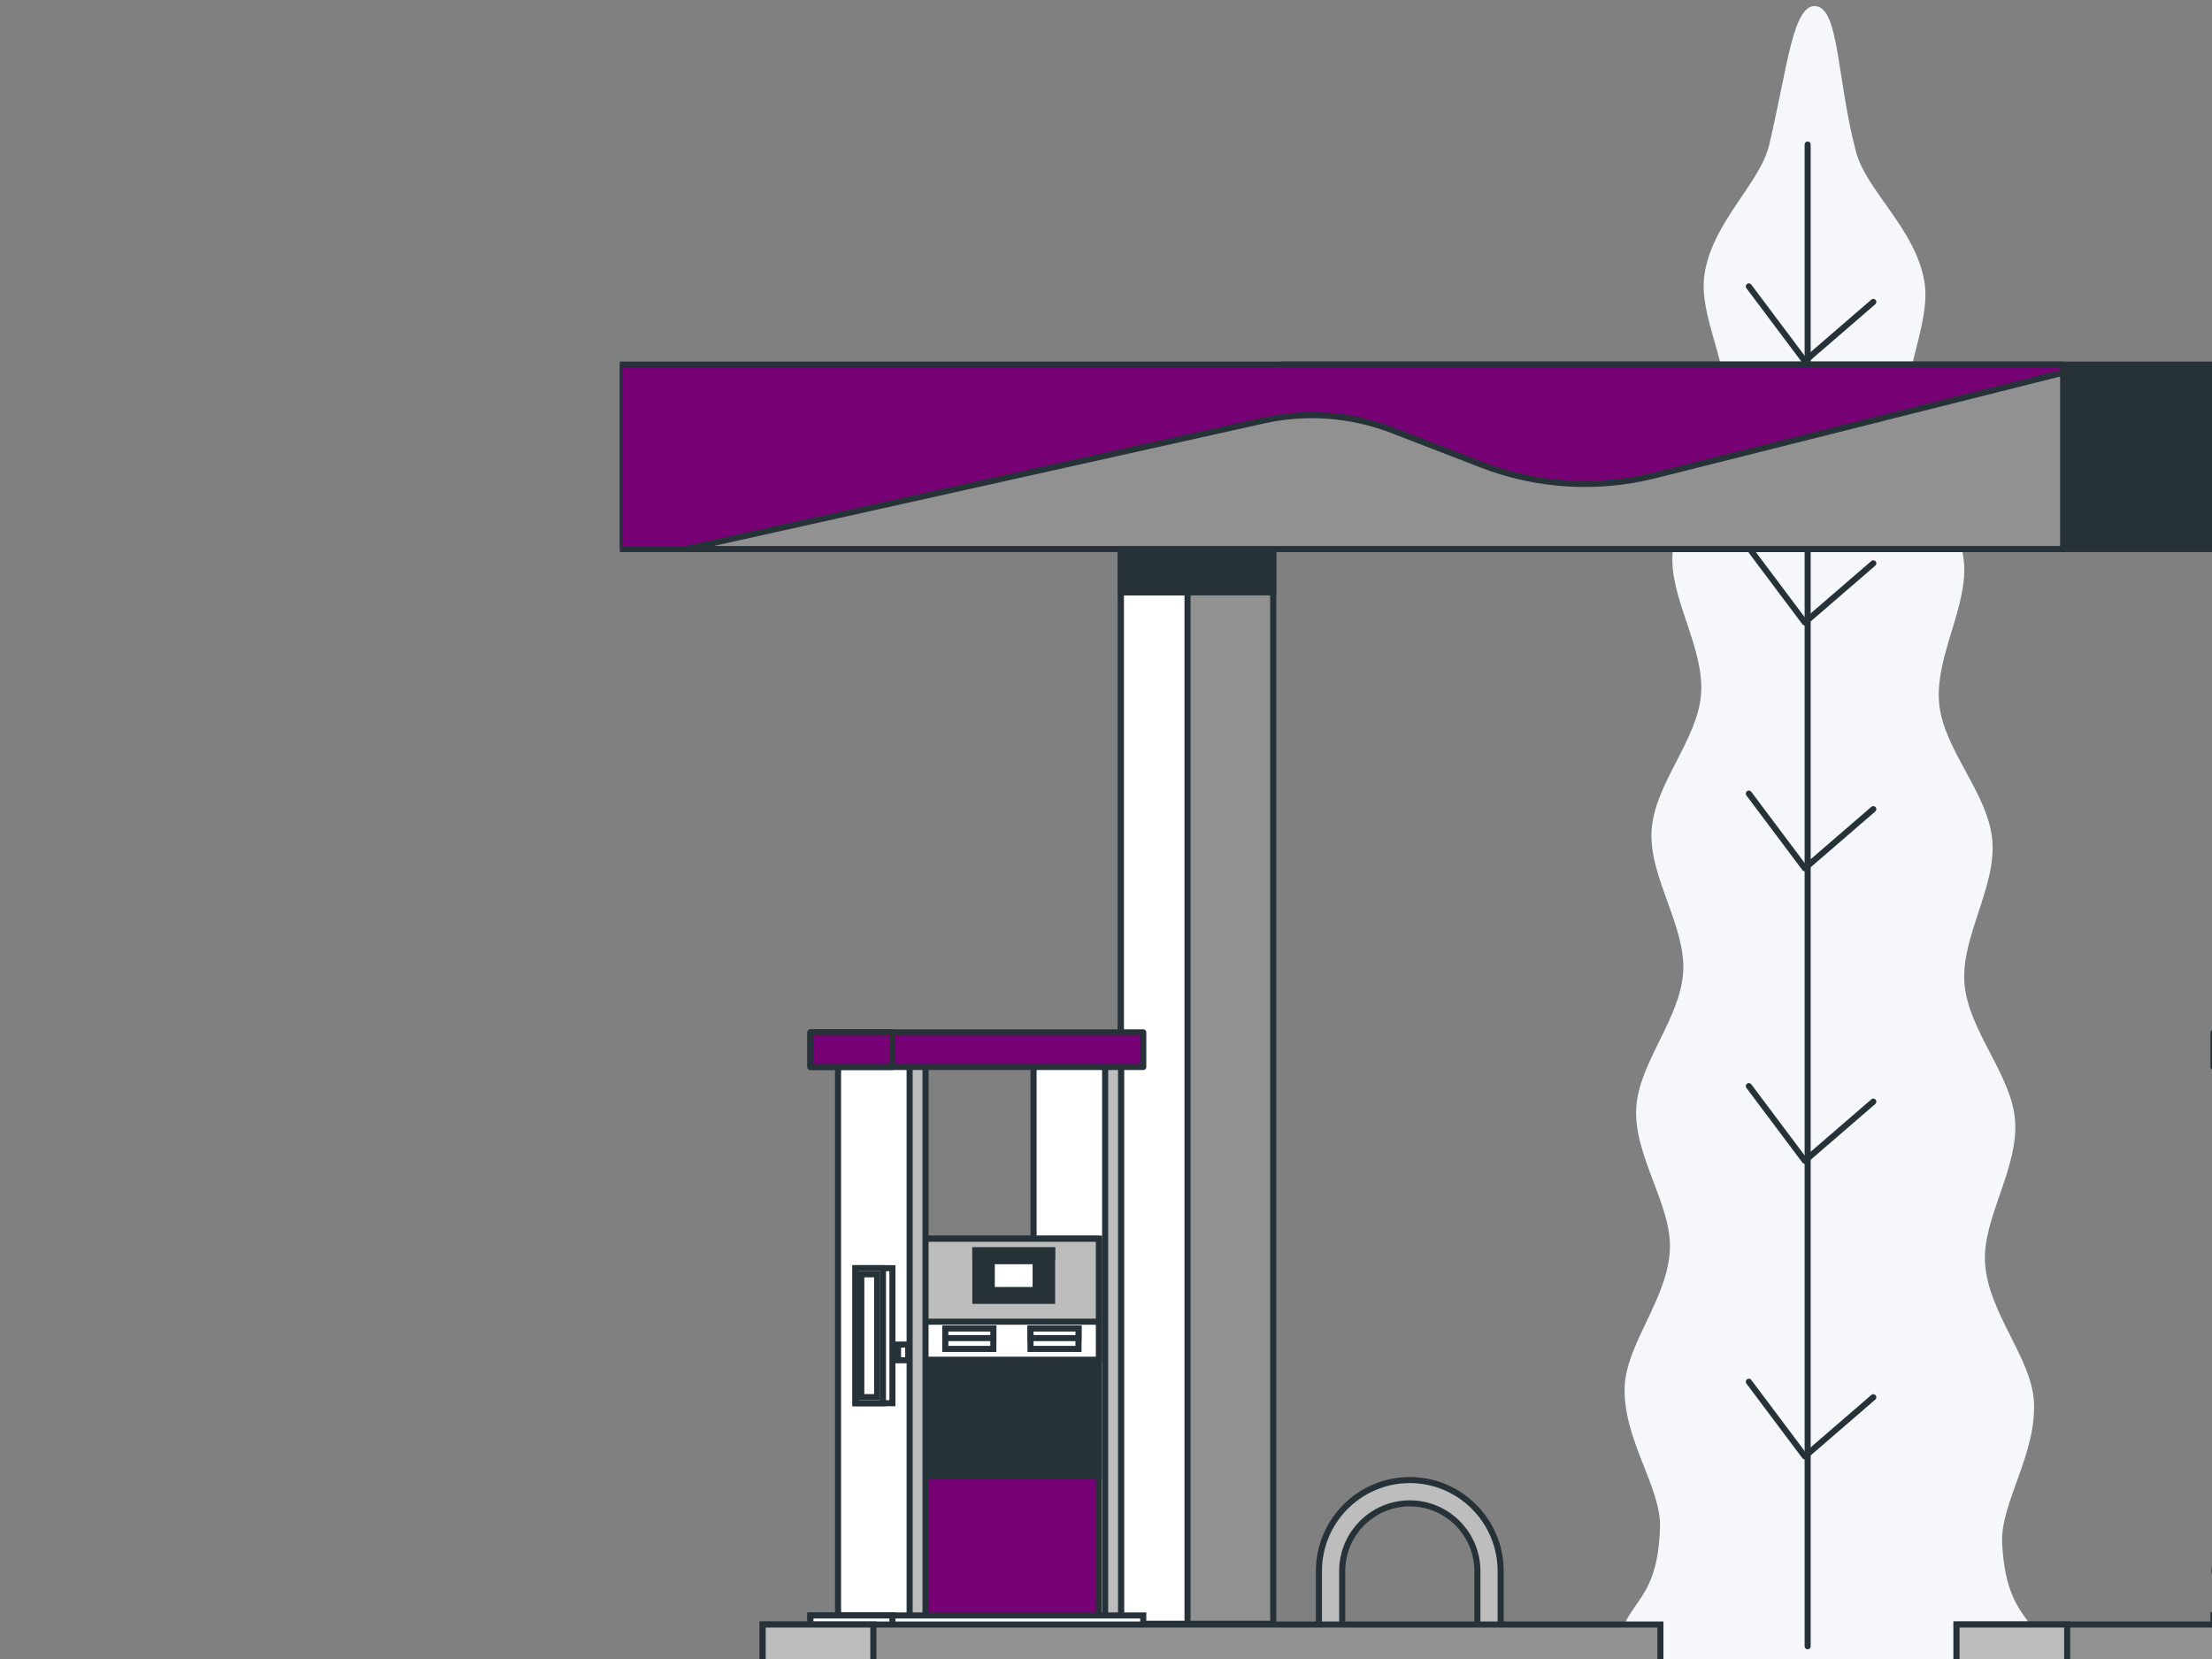
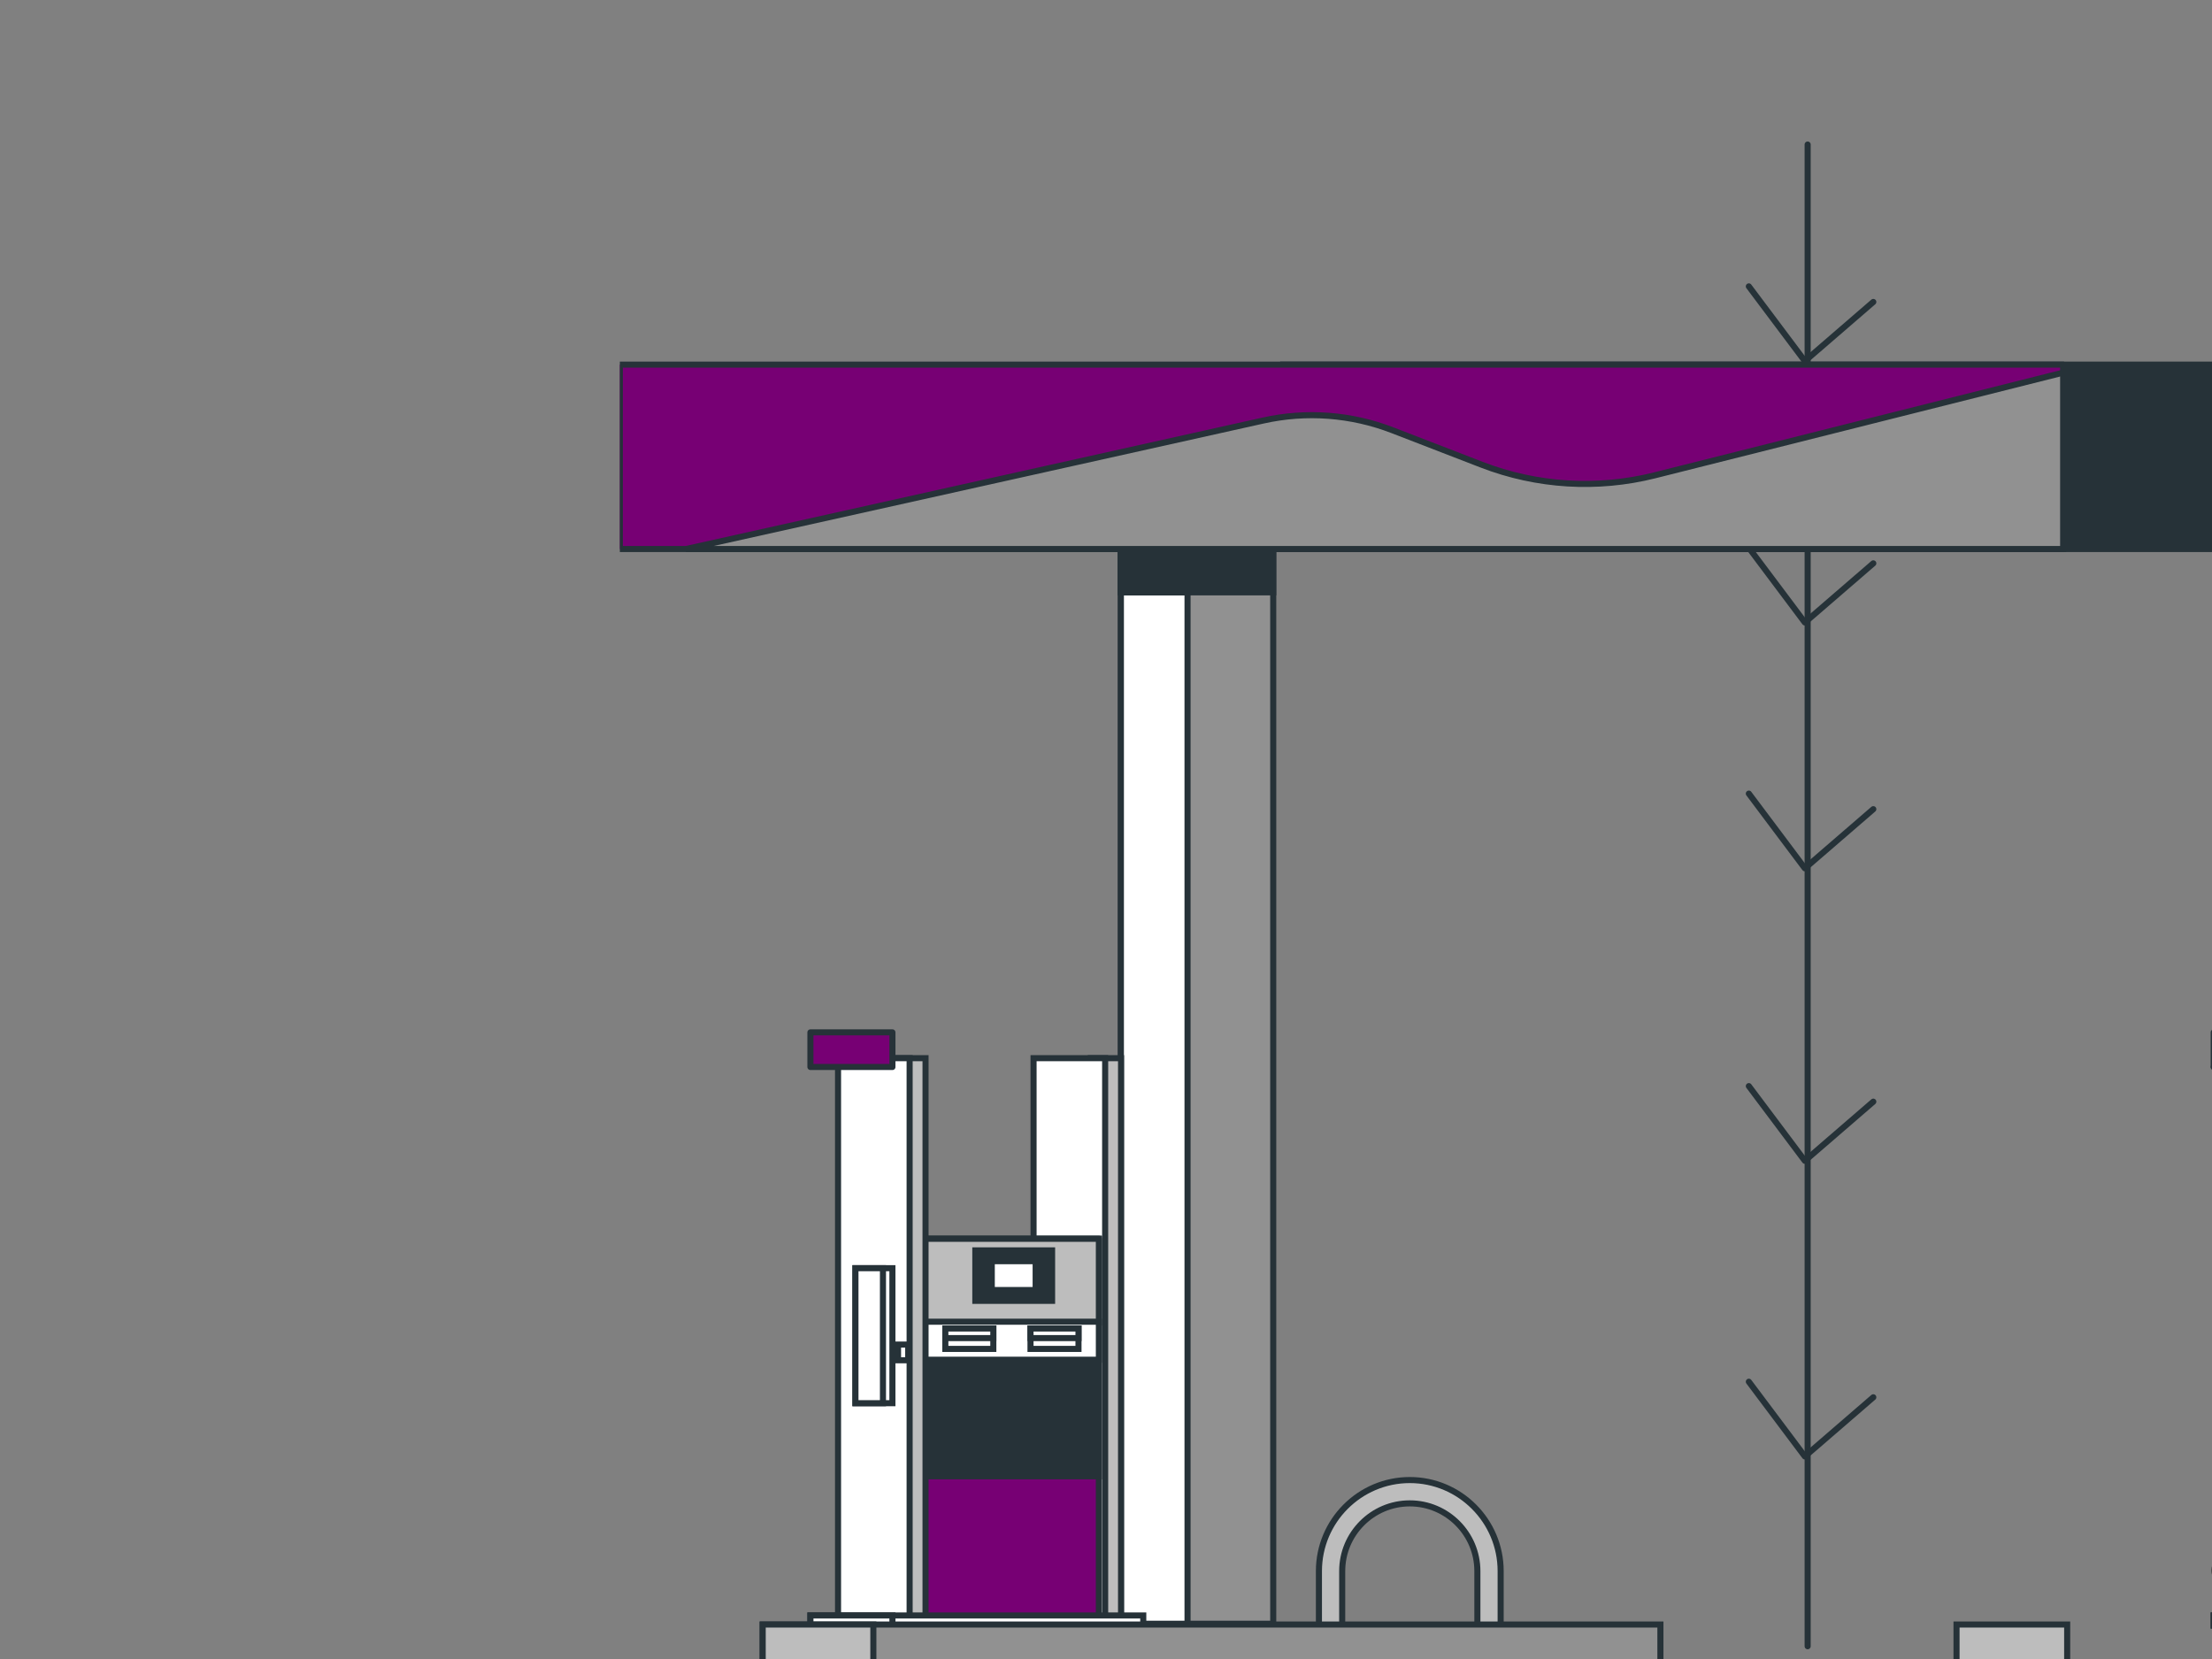
<svg xmlns="http://www.w3.org/2000/svg" width="364" height="273" viewBox="0 0 364 273" fill="none">
  <rect x="0" y="0" width="364" height="273" fill="#808080" stroke="none" />
  <g clip-path="url(#clip0_3708_22351)">
    <g clip-path="url(#clip1_3708_22351)">
-       <path d="M267.757 274.094H336.952C335.623 265.628 330.188 267.118 329.467 254.005C329.104 247.401 335.216 239.227 334.688 230.55C334.253 223.403 327.205 216.076 326.658 207.901C326.164 200.523 332.179 192.335 331.595 184.383C331.043 176.865 323.901 169.653 323.268 161.84C322.651 154.218 328.541 145.946 327.847 138.242C327.153 130.53 319.881 123.453 319.111 115.857C318.319 108.047 324.017 99.64 323.146 92.164C322.221 84.23 314.735 77.377 313.719 70.069C312.589 61.93 317.891 53.236 316.65 46.209C315.129 37.599 307.117 31.371 305.432 25.021C302.291 13.187 302.683 1.782 298.974 1.04C295.013 0.248 294.111 11.427 291.11 23.925C289.602 30.202 281.766 36.563 280.478 45.177C279.435 52.152 284.974 60.634 284.067 68.74C283.254 75.998 275.959 82.976 275.248 90.866C274.58 98.287 280.503 106.472 279.92 114.231C279.354 121.772 272.273 128.967 271.783 136.626C271.294 144.269 277.4 152.312 276.984 159.877C276.557 167.628 269.606 174.95 269.249 182.41C268.872 190.298 275.097 198.257 274.794 205.577C274.459 213.686 267.602 221.117 267.35 228.206C267.044 236.811 273.363 244.755 273.168 251.305C272.745 265.527 266.235 262.581 266 274.025L267.757 274.094Z" fill="#F6F7FA" />
      <path d="M297.461 23.783V270.9" stroke="#263238" stroke-linecap="round" stroke-linejoin="round" />
      <path d="M308.266 49.688L297 59.418L287.783 47.128" stroke="#263238" stroke-linecap="round" stroke-linejoin="round" />
      <path d="M308.266 92.701L297 102.431L287.783 90.141" stroke="#263238" stroke-linecap="round" stroke-linejoin="round" />
      <path d="M308.266 133.154L297 142.883L287.783 130.594" stroke="#263238" stroke-linecap="round" stroke-linejoin="round" />
      <path d="M308.266 181.288L297 191.017L287.783 178.727" stroke="#263238" stroke-linecap="round" stroke-linejoin="round" />
      <path d="M308.266 229.933L297 239.662L287.783 227.373" stroke="#263238" stroke-linecap="round" stroke-linejoin="round" />
      <path d="M217.038 274H220.868V258.533C220.868 252.389 225.858 247.39 231.991 247.39C238.123 247.39 243.113 252.389 243.113 258.533V274H246.943V258.533C246.943 250.273 240.235 243.553 231.991 243.553C223.746 243.553 217.038 250.273 217.038 258.533V274Z" fill="#BDBDBD" stroke="#263238" />
      <path d="M184.449 267.198H209.517L209.517 84.603H184.449L184.449 267.198Z" fill="#919191" stroke="#263238" />
      <path d="M184.45 267.198H195.417L195.417 84.603H184.45L184.45 267.198Z" fill="white" stroke="#263238" />
      <path d="M184.449 97.474H209.517V83.021H184.449V97.474Z" fill="#263238" stroke="#263238" />
      <path d="M184.45 97.474H195.417V83.021H184.45V97.474Z" fill="#263238" stroke="#263238" />
      <path d="M179.503 267.497H184.477V174.13H179.503V267.497Z" fill="#BDBDBD" stroke="#263238" />
      <path d="M170.079 267.497H181.86V174.13H170.079V267.497Z" fill="white" stroke="#263238" />
      <path d="M151.517 267.497H180.828V203.852H151.517V267.497Z" fill="#770074" stroke="#263238" stroke-linecap="round" stroke-linejoin="round" />
      <path d="M151.517 242.935H180.828V203.852H151.517V242.935Z" fill="#263238" stroke="#263238" />
      <path d="M151.517 217.623H180.828V203.852H151.517V217.623Z" fill="#BDBDBD" stroke="#263238" />
      <path d="M151.517 223.753H180.828V217.497H151.517V223.753Z" fill="white" stroke="#263238" />
      <path d="M147.329 267.497H152.302V174.13H147.329V267.497Z" fill="#BDBDBD" stroke="#263238" />
      <path d="M137.904 267.497H149.685V174.13H137.904V267.497Z" fill="white" stroke="#263238" />
-       <path d="M133.358 175.581H188.132V169.884H133.358V175.581Z" fill="#770074" stroke="#263238" stroke-linecap="round" stroke-linejoin="round" />
      <path d="M133.359 175.581H146.855V169.884H133.359V175.581Z" fill="#770074" stroke="#263238" stroke-linecap="round" stroke-linejoin="round" />
      <path d="M133.358 267.497H188.132V265.835H133.358V267.497Z" fill="white" stroke="#263238" />
      <path d="M133.359 267.497H146.855V265.835H133.359V267.497Z" fill="white" stroke="#263238" />
      <path d="M160.497 214.063H173.13V205.758H160.497V214.063Z" fill="#263238" stroke="#263238" />
      <path d="M163.203 212.283H170.423V207.537H163.203V212.283Z" fill="white" stroke="#263238" />
-       <path d="M160.497 206.747H173.13V205.747H160.497V206.747Z" fill="white" stroke="#263238" />
      <path d="M169.577 221.973H177.473V218.612H169.577V221.973Z" fill="white" stroke="#263238" />
      <path d="M169.577 220.193H177.473V218.612H169.577V220.193Z" fill="white" stroke="#263238" />
      <path d="M155.562 221.973H163.458V218.612H155.562V221.973Z" fill="white" stroke="#263238" />
      <path d="M155.562 220.193H163.458V218.612H155.562V220.193Z" fill="white" stroke="#263238" />
      <path d="M140.768 230.906H146.853V208.689H140.768V230.906Z" fill="white" stroke="#263238" />
      <path d="M140.769 230.906H145.298V208.689H140.769V230.906Z" fill="white" stroke="#263238" />
-       <path d="M141.73 229.904H144.337V209.693H141.73V229.904Z" fill="white" stroke="#263238" />
      <path d="M147.778 223.841H149.454V221.258H147.778V223.841Z" fill="white" stroke="#263238" />
      <path d="M125.506 274H273.232V267.326H125.506V274Z" fill="#919191" stroke="#263238" />
      <path d="M125.506 274H143.714V267.326H125.506V274Z" fill="#BDBDBD" stroke="#263238" />
      <path d="M364.281 175.581H419.055V169.884H364.281V175.581Z" fill="#770074" stroke="#263238" stroke-linecap="round" stroke-linejoin="round" />
-       <path d="M364.282 175.581H377.778V169.884H364.282V175.581Z" fill="#770074" stroke="#263238" stroke-linecap="round" stroke-linejoin="round" />
+       <path d="M364.282 175.581H377.778H364.282V175.581Z" fill="#770074" stroke="#263238" stroke-linecap="round" stroke-linejoin="round" />
      <path d="M364.281 267.496H419.055V265.834H364.281V267.496Z" fill="white" stroke="#263238" />
      <path d="M364.282 267.496H377.779V265.834H364.282V267.496Z" fill="white" stroke="#263238" />
      <path d="M366.137 252.511C367.751 249.435 369.58 245.95 369.58 241.795C369.58 235.447 369.073 230.295 369.068 230.245L370.541 230.097C370.546 230.149 371.06 235.37 371.06 241.796C371.06 246.317 369.057 250.135 367.447 253.202C366.177 255.623 365.079 257.714 365.525 259.152C365.791 260.013 366.213 260.567 366.779 260.797C367.586 261.125 368.546 260.782 368.945 260.606V262.185C368.548 262.308 368.052 262.413 367.521 262.413C367.104 262.413 366.664 262.348 366.234 262.175C365.232 261.773 364.518 260.903 364.111 259.592C363.485 257.566 364.714 255.223 366.137 252.511Z" fill="black" />
-       <path d="M321.96 274H469.686V267.325H321.96V274Z" fill="#919191" stroke="#263238" />
      <path d="M321.96 274H340.169V267.325H321.96V274Z" fill="#BDBDBD" stroke="#263238" />
      <path d="M500 60.001H211.155V90.344H500V60.001Z" fill="#263238" stroke="#263238" />
      <path d="M102 90.346L339.507 90.346V60L102 60V90.346Z" fill="#770074" stroke="#263238" stroke-linecap="round" stroke-linejoin="round" />
      <path d="M339.507 90.346V61.32L272.314 78.214C262.859 80.591 252.901 79.98 243.806 76.466L229.12 70.791C222.352 68.176 214.964 67.621 207.881 69.198L112.889 90.346H339.507Z" fill="#919191" stroke="#263238" />
    </g>
  </g>
  <defs>
    <clipPath id="clip0_3708_22351">
      <rect width="364" height="274" fill="white" />
    </clipPath>
    <clipPath id="clip1_3708_22351">
      <rect width="398" height="273.094" fill="white" transform="translate(102 1)" />
    </clipPath>
  </defs>
</svg>